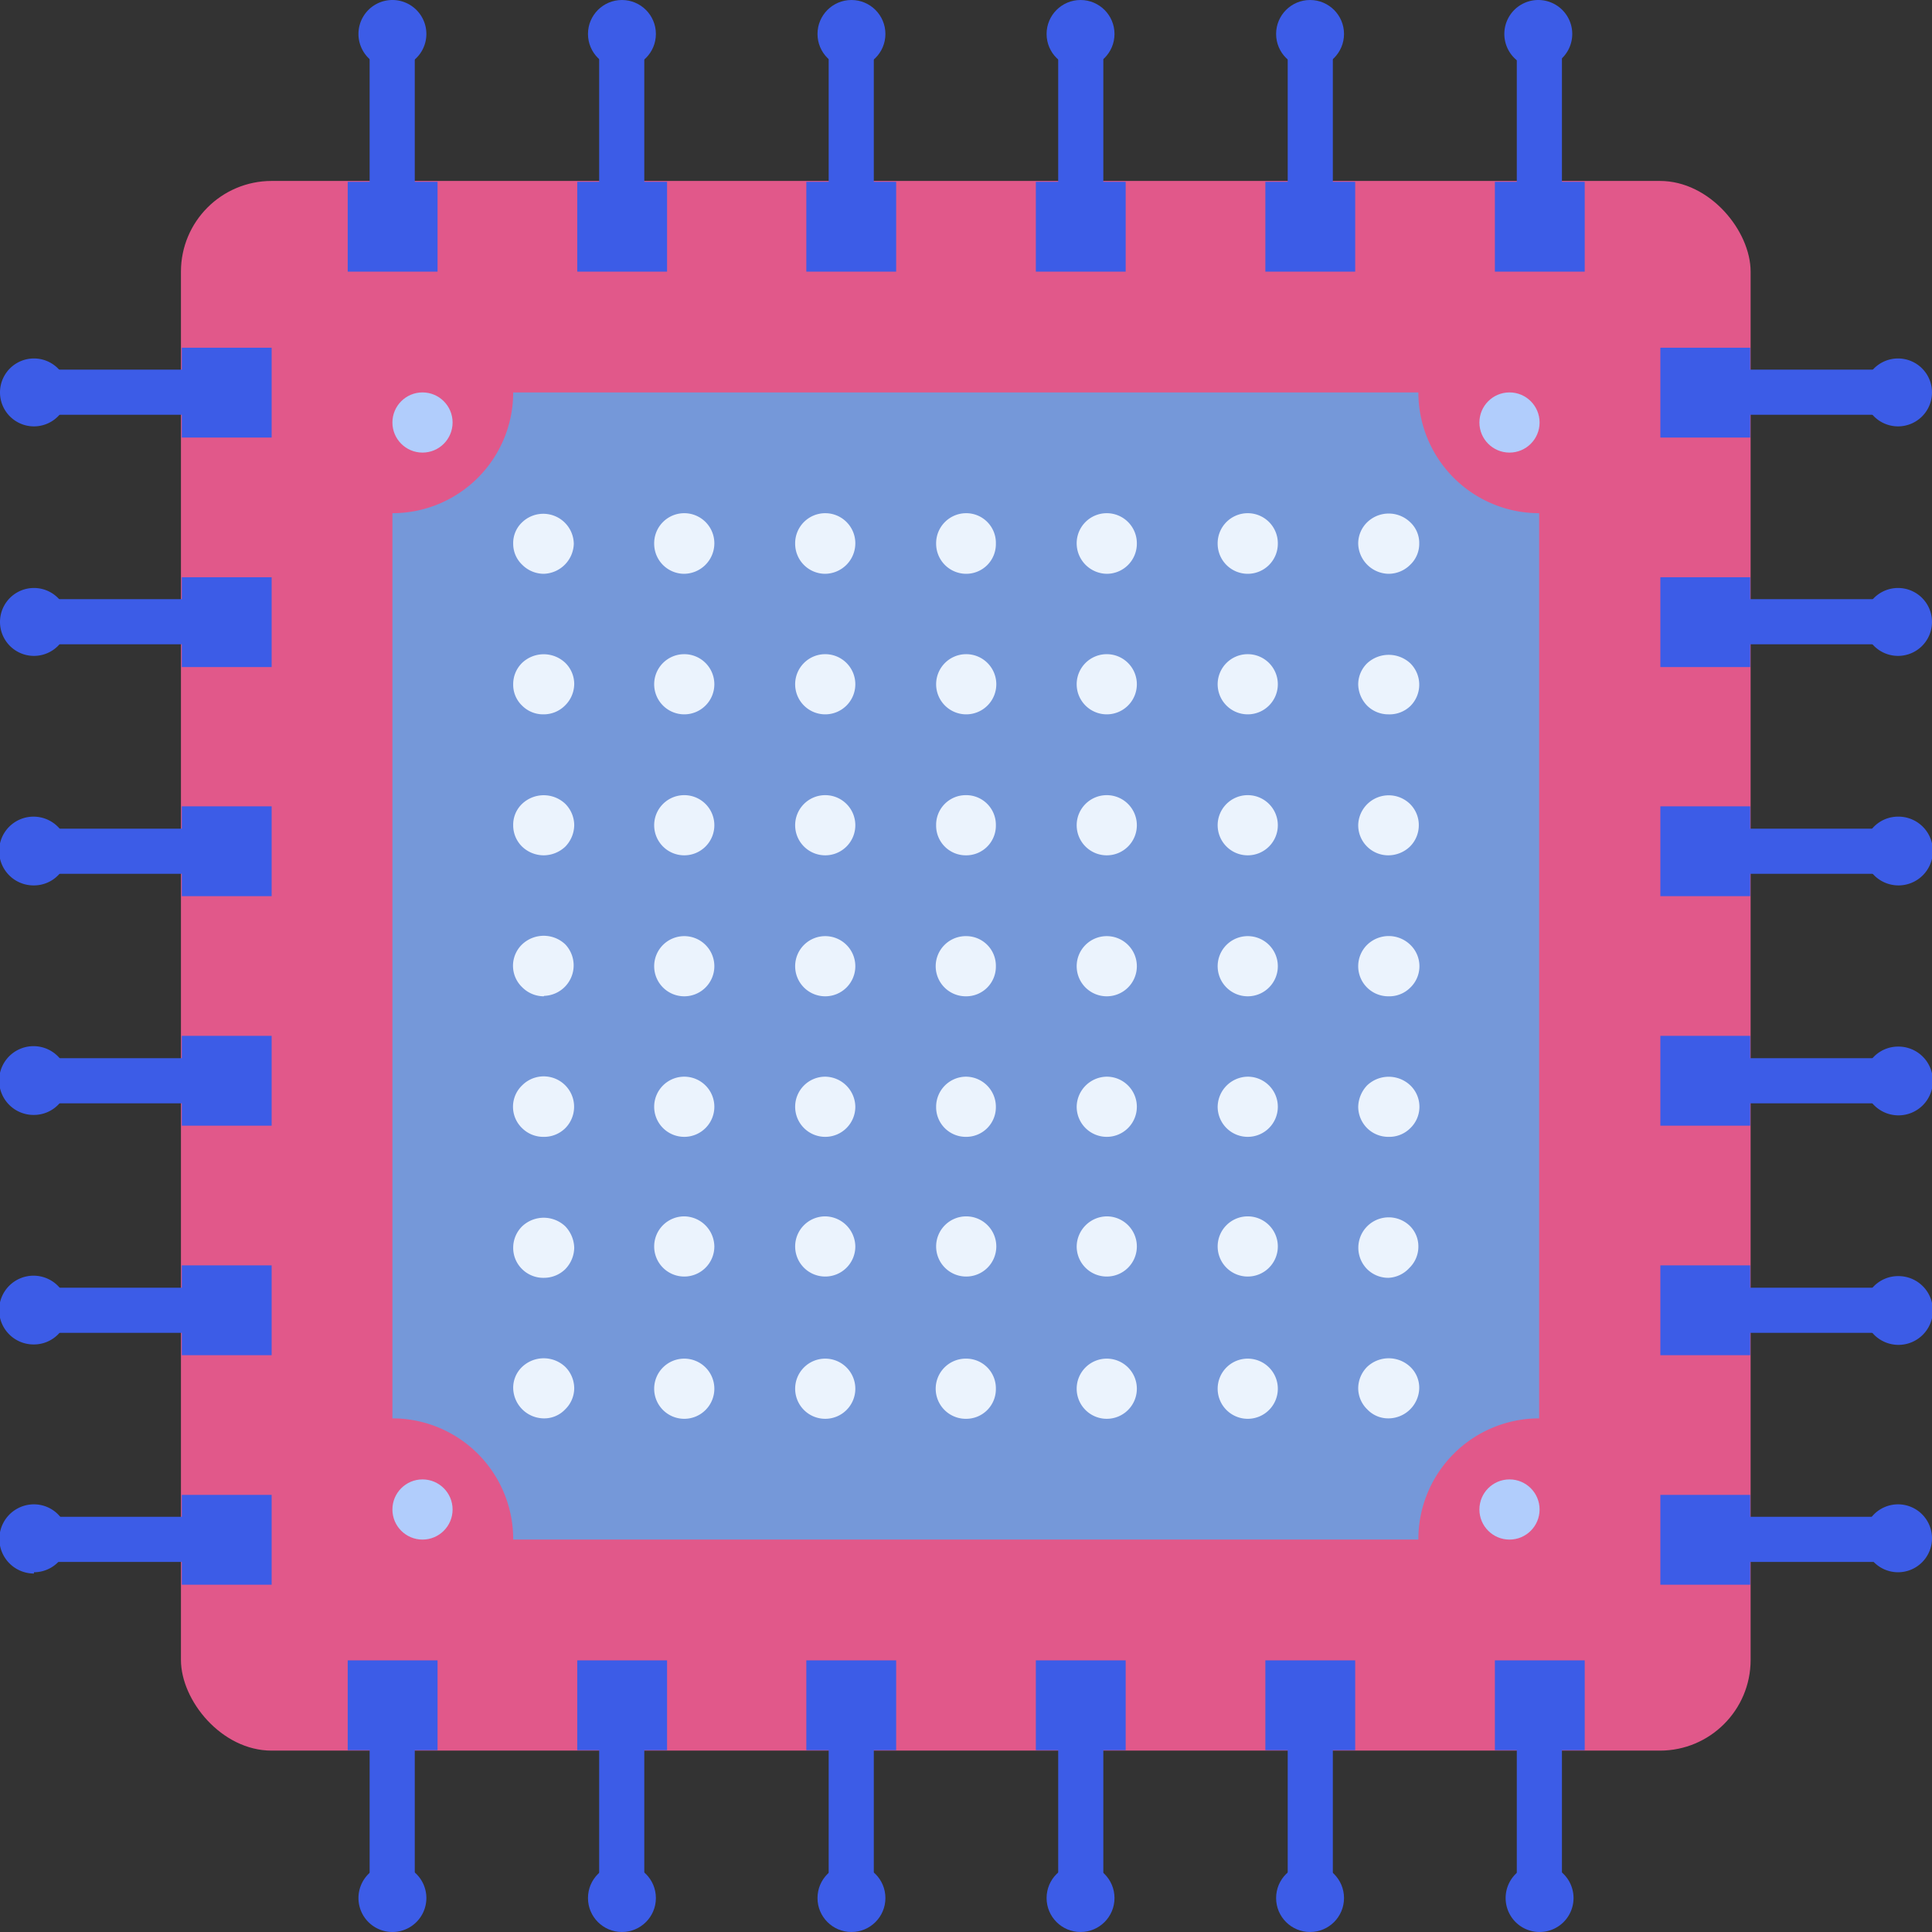
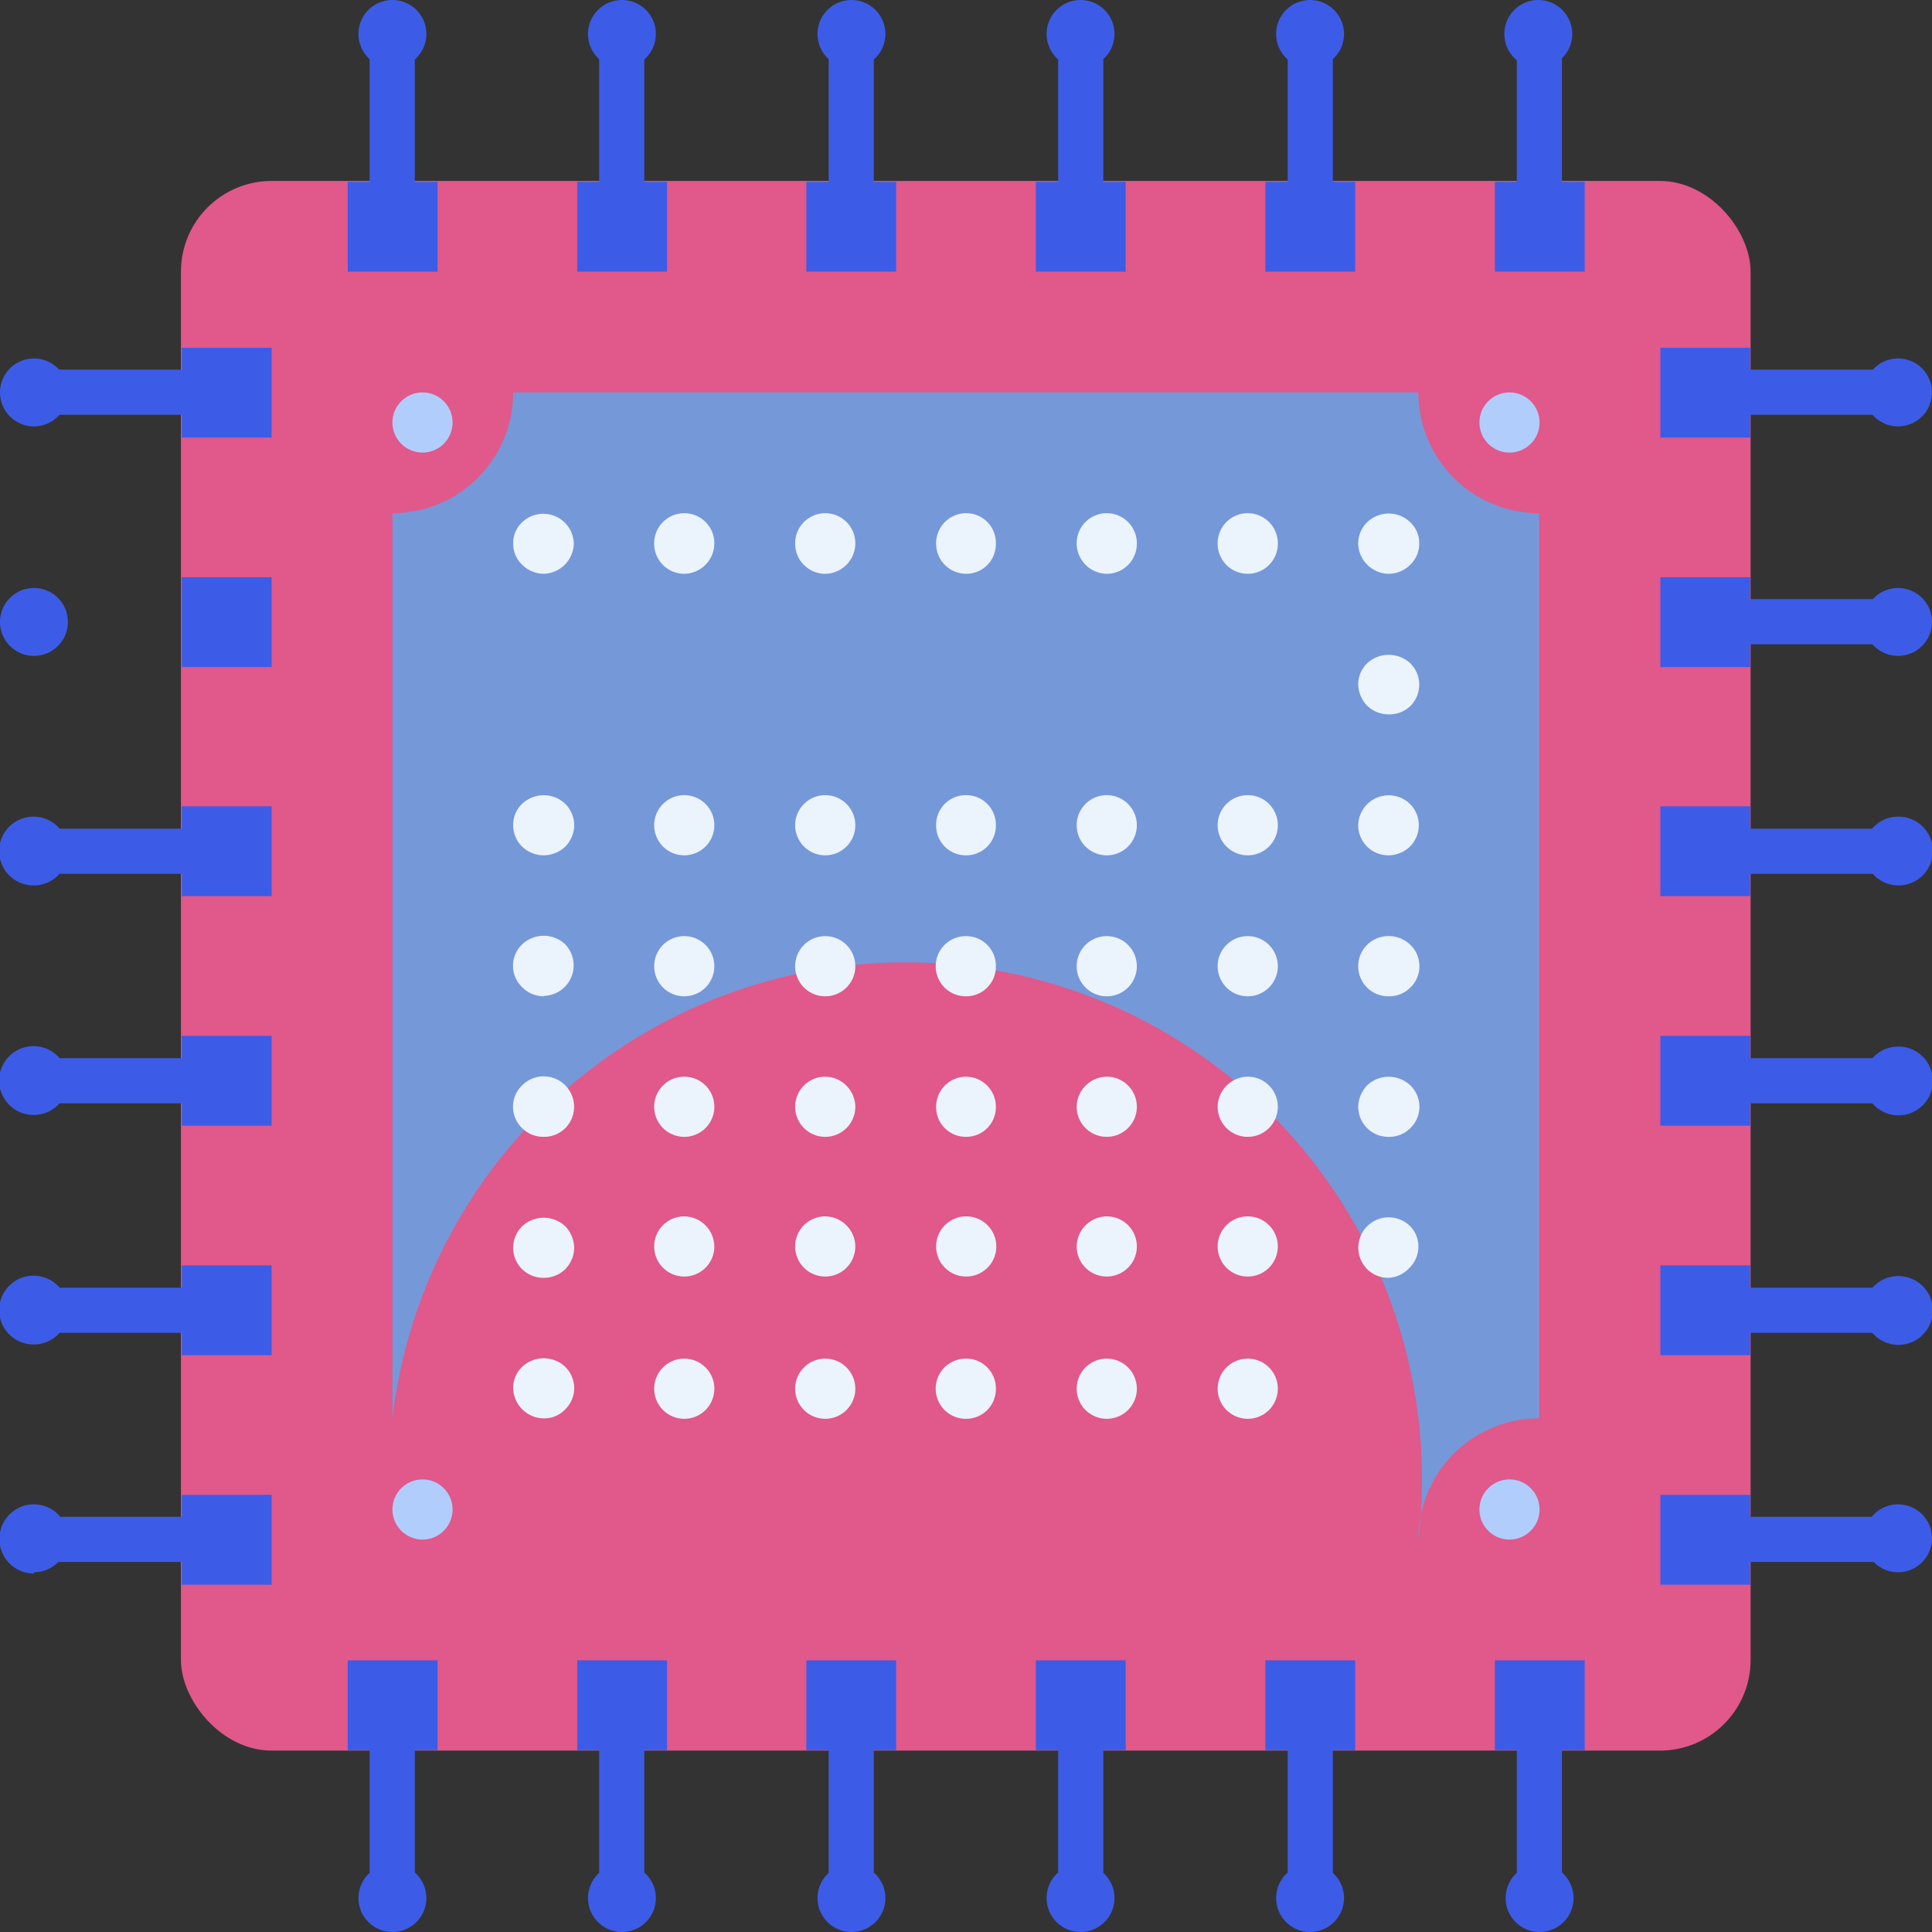
<svg xmlns="http://www.w3.org/2000/svg" viewBox="0 0 44.95 44.95">
  <rect x="0" y="0" width="44.95" height="44.95" fill="#333333" stroke="none" />
  <defs>
    <style>.cls-1{fill:#e1588a;}.cls-2{fill:#7598d9;}.cls-3{fill:#3c5ce7;}.cls-4{fill:#b1cdfc;}.cls-5{fill:#ebf3fd;}</style>
  </defs>
  <g id="レイヤー_2" data-name="レイヤー 2">
    <g id="Layer_1" data-name="Layer 1">
      <rect class="cls-1" x="4.21" y="4.21" width="36.52" height="36.52" rx="2.11" />
-       <path class="cls-2" d="M33,35.82H11.94A2.81,2.81,0,0,0,9.13,33V11.94a2.81,2.81,0,0,0,2.81-2.81H33a2.81,2.81,0,0,0,2.81,2.81V33A2.81,2.81,0,0,0,33,35.82Z" />
+       <path class="cls-2" d="M33,35.82A2.81,2.81,0,0,0,9.13,33V11.94a2.81,2.81,0,0,0,2.81-2.81H33a2.81,2.81,0,0,0,2.81,2.81V33A2.81,2.81,0,0,0,33,35.82Z" />
      <rect class="cls-3" x="0.75" y="19.28" width="4.58" height="1.05" />
      <path class="cls-3" d="M.79,20.6a.8.8,0,1,1,.79-.79A.79.79,0,0,1,.79,20.6Z" />
      <rect class="cls-3" x="4.23" y="18.76" width="2.09" height="2.09" />
      <rect class="cls-3" x="39.62" y="19.28" width="4.58" height="1.05" />
      <path class="cls-3" d="M44.16,19a.8.8,0,1,1-.79.8A.79.79,0,0,1,44.16,19Z" />
      <rect class="cls-3" x="38.63" y="18.76" width="2.09" height="2.09" />
-       <rect class="cls-3" x="0.75" y="13.94" width="4.58" height="1.05" />
      <path class="cls-3" d="M.79,15.26a.79.79,0,0,1,0-1.58.79.79,0,0,1,0,1.58Z" />
      <rect class="cls-3" x="4.23" y="13.43" width="2.09" height="2.09" />
      <rect class="cls-3" x="39.62" y="13.94" width="4.58" height="1.05" />
      <path class="cls-3" d="M44.16,13.68a.79.79,0,1,1-.79.79A.79.79,0,0,1,44.16,13.68Z" />
      <rect class="cls-3" x="38.63" y="13.43" width="2.09" height="2.09" />
      <rect class="cls-3" x="0.75" y="8.6" width="4.58" height="1.05" />
      <path class="cls-3" d="M.79,9.92a.79.79,0,0,1,0-1.58.79.79,0,0,1,0,1.58Z" />
      <rect class="cls-3" x="4.23" y="8.09" width="2.09" height="2.09" />
      <rect class="cls-3" x="39.62" y="8.6" width="4.58" height="1.05" />
      <path class="cls-3" d="M44.16,8.34a.79.79,0,1,1-.79.79A.79.79,0,0,1,44.16,8.34Z" />
      <rect class="cls-3" x="38.63" y="8.09" width="2.09" height="2.09" />
      <rect class="cls-3" x="0.75" y="29.96" width="4.58" height="1.05" />
      <path class="cls-3" d="M.79,31.28a.8.8,0,1,1,.79-.8A.79.79,0,0,1,.79,31.28Z" />
      <rect class="cls-3" x="4.23" y="29.44" width="2.09" height="2.09" />
      <rect class="cls-3" x="39.62" y="29.96" width="4.58" height="1.05" />
      <path class="cls-3" d="M44.16,29.69a.8.8,0,1,1-.79.79A.79.79,0,0,1,44.16,29.69Z" />
      <rect class="cls-3" x="38.63" y="29.44" width="2.09" height="2.09" />
      <rect class="cls-3" x="0.75" y="35.29" width="4.58" height="1.05" />
      <path class="cls-3" d="M.79,36.61A.79.79,0,0,1,.79,35a.79.79,0,0,1,0,1.58Z" />
      <rect class="cls-3" x="4.23" y="34.78" width="2.09" height="2.09" />
      <rect class="cls-3" x="39.62" y="35.29" width="4.58" height="1.05" />
      <path class="cls-3" d="M44.16,35a.79.79,0,1,1-.79.79A.79.79,0,0,1,44.16,35Z" />
      <rect class="cls-3" x="38.63" y="34.78" width="2.09" height="2.09" />
      <rect class="cls-3" x="0.75" y="24.62" width="4.58" height="1.05" />
      <path class="cls-3" d="M.79,25.94a.8.8,0,1,1,.79-.8A.79.79,0,0,1,.79,25.94Z" />
      <rect class="cls-3" x="4.23" y="24.1" width="2.09" height="2.09" />
      <rect class="cls-3" x="39.62" y="24.62" width="4.58" height="1.05" />
      <path class="cls-3" d="M44.16,24.35a.8.8,0,1,1-.79.79A.79.79,0,0,1,44.16,24.35Z" />
      <rect class="cls-3" x="38.63" y="24.1" width="2.09" height="2.09" />
      <rect class="cls-3" x="19.28" y="39.62" width="1.05" height="4.58" />
      <circle class="cls-3" cx="19.81" cy="44.16" r="0.79" />
      <rect class="cls-3" x="18.76" y="38.63" width="2.09" height="2.09" />
      <rect class="cls-3" x="19.28" y="0.75" width="1.05" height="4.58" />
      <circle class="cls-3" cx="19.81" cy="0.79" r="0.79" />
      <rect class="cls-3" x="18.76" y="4.23" width="2.09" height="2.09" />
      <rect class="cls-3" x="13.94" y="39.62" width="1.05" height="4.58" />
      <circle class="cls-3" cx="14.47" cy="44.16" r="0.79" />
      <rect class="cls-3" x="13.43" y="38.63" width="2.09" height="2.09" />
      <rect class="cls-3" x="13.94" y="0.75" width="1.05" height="4.58" />
      <circle class="cls-3" cx="14.47" cy="0.79" r="0.79" />
      <rect class="cls-3" x="13.43" y="4.23" width="2.09" height="2.09" />
      <rect class="cls-3" x="8.6" y="39.62" width="1.05" height="4.58" />
      <path class="cls-3" d="M9.92,44.16a.79.79,0,1,1-.79-.79A.79.79,0,0,1,9.92,44.16Z" />
      <rect class="cls-3" x="8.09" y="38.63" width="2.09" height="2.09" />
      <rect class="cls-3" x="8.6" y="0.75" width="1.05" height="4.58" />
      <path class="cls-3" d="M8.34.79a.79.79,0,0,1,1.58,0,.79.79,0,0,1-1.58,0Z" />
      <rect class="cls-3" x="8.09" y="4.23" width="2.09" height="2.09" />
      <rect class="cls-3" x="29.96" y="39.62" width="1.05" height="4.58" />
      <circle class="cls-3" cx="30.48" cy="44.16" r="0.79" />
      <rect class="cls-3" x="29.44" y="38.63" width="2.09" height="2.09" />
      <rect class="cls-3" x="29.96" y="0.75" width="1.05" height="4.58" />
      <circle class="cls-3" cx="30.48" cy="0.79" r="0.79" />
      <rect class="cls-3" x="29.44" y="4.23" width="2.09" height="2.09" />
      <rect class="cls-3" x="35.29" y="39.62" width="1.05" height="4.58" />
      <path class="cls-3" d="M36.61,44.16a.79.79,0,1,1-.79-.79A.79.79,0,0,1,36.61,44.16Z" />
      <rect class="cls-3" x="34.78" y="38.63" width="2.09" height="2.09" />
      <rect class="cls-3" x="35.29" y="0.75" width="1.05" height="4.58" />
      <path class="cls-3" d="M35,.79a.79.79,0,0,1,1.58,0A.79.79,0,0,1,35,.79Z" />
      <rect class="cls-3" x="34.78" y="4.23" width="2.09" height="2.09" />
      <rect class="cls-3" x="24.62" y="39.62" width="1.05" height="4.58" />
      <circle class="cls-3" cx="25.14" cy="44.16" r="0.79" />
      <rect class="cls-3" x="24.1" y="38.63" width="2.09" height="2.09" />
      <rect class="cls-3" x="24.62" y="0.75" width="1.05" height="4.58" />
      <circle class="cls-3" cx="25.14" cy="0.79" r="0.79" />
      <rect class="cls-3" x="24.1" y="4.23" width="2.09" height="2.09" />
      <circle class="cls-4" cx="35.12" cy="9.83" r="0.7" />
      <circle class="cls-4" cx="35.12" cy="35.12" r="0.7" />
      <circle class="cls-4" cx="9.83" cy="35.12" r="0.7" />
      <circle class="cls-4" cx="9.83" cy="9.83" r="0.7" />
      <path class="cls-5" d="M12.65,13.35a.71.71,0,0,1-.5-.21.67.67,0,0,1-.21-.49.66.66,0,0,1,.21-.5.71.71,0,0,1,1.2.5.72.72,0,0,1-.7.7Z" />
      <path class="cls-5" d="M28.33,12.65a.7.7,0,0,1,.7-.71h0a.7.7,0,0,1,.7.71h0a.7.7,0,0,1-.7.7h0A.7.7,0,0,1,28.33,12.65Zm-3.28,0a.7.7,0,0,1,.7-.71h0a.7.7,0,0,1,.7.71h0a.7.7,0,0,1-.7.7h0A.71.71,0,0,1,25.05,12.65Zm-3.27,0a.7.7,0,0,1,.7-.71h0a.69.69,0,0,1,.69.71h0a.69.69,0,0,1-.69.7h0A.7.7,0,0,1,21.78,12.65Zm-3.28,0a.7.7,0,0,1,.7-.71h0a.7.7,0,0,1,.7.71h0a.71.71,0,0,1-.7.7h0A.7.7,0,0,1,18.5,12.65Zm-3.28,0a.7.7,0,0,1,.7-.71h0a.7.7,0,0,1,.7.71h0a.71.71,0,0,1-.7.7h0A.7.7,0,0,1,15.22,12.65Z" />
      <path class="cls-5" d="M32.3,13.35a.72.72,0,0,1-.7-.7.69.69,0,0,1,.21-.5.72.72,0,0,1,1,0,.66.66,0,0,1,.21.5.67.67,0,0,1-.21.49A.71.71,0,0,1,32.3,13.35Z" />
      <path class="cls-5" d="M12.65,19.9a.73.73,0,0,1-.5-.2.69.69,0,0,1-.21-.5.67.67,0,0,1,.21-.5.73.73,0,0,1,1,0,.71.71,0,0,1,.21.5.73.73,0,0,1-.21.5A.74.74,0,0,1,12.65,19.9Z" />
      <path class="cls-5" d="M28.33,19.2a.7.7,0,0,1,.7-.7h0a.7.7,0,0,1,.7.7h0a.7.7,0,0,1-.7.7h0A.7.7,0,0,1,28.33,19.2Zm-3.28,0a.7.7,0,0,1,.7-.7h0a.7.7,0,0,1,.7.7h0a.7.7,0,0,1-.7.7h0A.7.7,0,0,1,25.05,19.2Zm-3.27,0a.69.69,0,0,1,.69-.7h0a.69.69,0,0,1,.7.7h0a.69.69,0,0,1-.7.7h0A.69.69,0,0,1,21.78,19.2Zm-3.28,0a.7.7,0,0,1,.7-.7h0a.7.7,0,0,1,.7.7h0a.7.7,0,0,1-.7.7h0A.7.7,0,0,1,18.5,19.2Zm-3.28,0a.7.7,0,0,1,.7-.7h0a.7.7,0,0,1,.7.7h0a.7.7,0,0,1-.7.7h0A.7.7,0,0,1,15.22,19.2Z" />
      <path class="cls-5" d="M32.3,19.9a.7.7,0,0,1-.7-.7.71.71,0,0,1,1.2-.5.69.69,0,0,1,.21.5.7.7,0,0,1-.21.5A.73.73,0,0,1,32.3,19.9Z" />
      <path class="cls-5" d="M12.65,26.45a.7.7,0,0,1-.5-.2.69.69,0,0,1,0-1,.7.7,0,1,1,1,1A.7.7,0,0,1,12.65,26.45Z" />
      <path class="cls-5" d="M28.33,25.75a.71.71,0,0,1,.7-.7h0a.7.7,0,0,1,.7.7h0a.7.7,0,0,1-.7.7h0A.7.7,0,0,1,28.33,25.75Zm-3.28,0a.71.71,0,0,1,.7-.7h0a.7.7,0,0,1,.7.7h0a.7.7,0,0,1-.7.7h0A.7.7,0,0,1,25.05,25.75Zm-3.27,0a.7.7,0,0,1,.69-.7h0a.7.7,0,0,1,.7.7h0a.69.69,0,0,1-.7.7h0A.69.69,0,0,1,21.78,25.75Zm-3.28,0a.7.7,0,0,1,.7-.7h0a.71.71,0,0,1,.7.7h0a.7.7,0,0,1-.7.7h0A.7.7,0,0,1,18.5,25.75Zm-3.28,0a.7.7,0,0,1,.7-.7h0a.7.7,0,0,1,.7.7h0a.7.7,0,0,1-.7.7h0A.7.7,0,0,1,15.22,25.75Z" />
      <path class="cls-5" d="M32.3,26.45a.7.7,0,0,1-.49-.2.71.71,0,0,1-.21-.5.75.75,0,0,1,.21-.5.73.73,0,0,1,1,0,.69.69,0,0,1,0,1A.69.69,0,0,1,32.3,26.45Z" />
      <path class="cls-5" d="M12.65,23.18a.71.71,0,0,1-.5-.21.69.69,0,0,1,0-1,.73.73,0,0,1,1,0,.71.71,0,0,1-.49,1.2Z" />
      <path class="cls-5" d="M28.33,22.48a.7.7,0,0,1,.7-.7h0a.7.7,0,0,1,.7.7h0a.7.7,0,0,1-.7.7h0A.7.7,0,0,1,28.33,22.48Zm-3.28,0a.7.7,0,0,1,.7-.7h0a.7.7,0,0,1,.7.7h0a.7.7,0,0,1-.7.7h0A.7.7,0,0,1,25.05,22.48Zm-3.28,0a.7.7,0,0,1,.71-.7h0a.69.69,0,0,1,.69.7h0a.69.69,0,0,1-.69.7h0A.7.7,0,0,1,21.77,22.48Zm-3.27,0a.7.7,0,0,1,.7-.7h0a.7.7,0,0,1,.7.7h0a.7.7,0,0,1-.7.7h0A.7.7,0,0,1,18.5,22.48Zm-3.28,0a.7.7,0,0,1,.7-.7h0a.7.7,0,0,1,.7.7h0a.7.7,0,0,1-.7.7h0A.7.7,0,0,1,15.22,22.48Z" />
      <path class="cls-5" d="M32.3,23.18a.7.7,0,0,1-.49-1.2.72.72,0,0,1,1,0,.69.69,0,0,1,0,1A.69.69,0,0,1,32.3,23.18Z" />
-       <path class="cls-5" d="M12.65,16.62a.69.69,0,0,1-.5-.2.67.67,0,0,1-.21-.5.69.69,0,0,1,.21-.5.73.73,0,0,1,1,0,.69.69,0,0,1,.21.49.71.71,0,0,1-.21.5A.7.7,0,0,1,12.65,16.62Z" />
-       <path class="cls-5" d="M28.33,15.92a.7.7,0,0,1,.7-.7h0a.7.7,0,0,1,.7.7h0a.7.7,0,0,1-.7.7h0A.7.7,0,0,1,28.33,15.92Zm-3.28,0a.7.7,0,0,1,.7-.7h0a.7.7,0,0,1,.7.7h0a.7.7,0,0,1-.7.7h0A.7.7,0,0,1,25.05,15.92Zm-3.27,0a.7.7,0,0,1,.7-.7h0a.7.7,0,0,1,.7.7h0a.7.7,0,0,1-.7.7h0A.7.7,0,0,1,21.78,15.92Zm-3.28,0a.7.7,0,0,1,.7-.7h0a.7.7,0,0,1,.7.7h0a.7.7,0,0,1-.7.7h0A.7.7,0,0,1,18.5,15.92Zm-3.28,0a.7.7,0,0,1,.7-.7h0a.7.7,0,0,1,.7.7h0a.7.7,0,0,1-.7.7h0A.7.7,0,0,1,15.22,15.92Z" />
      <path class="cls-5" d="M32.3,16.62a.7.7,0,0,1-.49-.2.73.73,0,0,1-.21-.5.69.69,0,0,1,.21-.49.74.74,0,0,1,1,0,.7.7,0,0,1,0,1A.7.7,0,0,1,32.3,16.62Z" />
      <path class="cls-5" d="M12.65,29.73a.7.7,0,0,1-.5-.2.69.69,0,0,1-.21-.5.7.7,0,0,1,.21-.5.73.73,0,0,1,1,0,.75.75,0,0,1,.21.5.73.73,0,0,1-.21.5A.71.71,0,0,1,12.65,29.73Z" />
      <path class="cls-5" d="M28.33,29a.7.7,0,0,1,.7-.7h0a.7.7,0,0,1,.7.7h0a.7.7,0,0,1-.7.7h0A.7.7,0,0,1,28.33,29Zm-3.28,0a.71.71,0,0,1,.7-.7h0a.7.7,0,0,1,.7.7h0a.7.7,0,0,1-.7.7h0A.7.7,0,0,1,25.05,29Zm-3.27,0a.7.7,0,0,1,.7-.7h0a.7.7,0,0,1,.7.7h0a.7.7,0,0,1-.7.7h0A.7.7,0,0,1,21.78,29ZM18.5,29a.7.7,0,0,1,.7-.7h0a.71.71,0,0,1,.7.7h0a.7.7,0,0,1-.7.7h0A.7.7,0,0,1,18.5,29Zm-3.28,0a.7.7,0,0,1,.7-.7h0a.71.71,0,0,1,.7.7h0a.7.7,0,0,1-.7.7h0A.7.7,0,0,1,15.22,29Z" />
      <path class="cls-5" d="M32.3,29.73a.7.7,0,0,1-.49-.2.7.7,0,0,1,1-1A.67.67,0,0,1,33,29a.69.69,0,0,1-.21.5A.7.7,0,0,1,32.3,29.73Z" />
      <path class="cls-5" d="M12.65,33a.72.72,0,0,1-.71-.7.67.67,0,0,1,.21-.5.73.73,0,0,1,1,0,.71.71,0,0,1,.21.5.69.69,0,0,1-.21.49A.67.67,0,0,1,12.65,33Z" />
      <path class="cls-5" d="M28.33,32.31a.7.7,0,0,1,.7-.7h0a.7.7,0,0,1,.7.7h0a.7.7,0,0,1-.7.7h0A.7.7,0,0,1,28.33,32.31Zm-3.28,0a.7.7,0,0,1,.7-.7h0a.7.7,0,0,1,.7.7h0a.7.7,0,0,1-.7.7h0A.7.7,0,0,1,25.05,32.31Zm-3.28,0a.7.7,0,0,1,.71-.7h0a.69.69,0,0,1,.69.7h0a.69.69,0,0,1-.69.7h0A.7.7,0,0,1,21.77,32.31Zm-3.27,0a.7.7,0,0,1,.7-.7h0a.7.7,0,0,1,.7.7h0a.7.7,0,0,1-.7.7h0A.7.7,0,0,1,18.5,32.31Zm-3.28,0a.7.7,0,0,1,.7-.7h0a.7.7,0,0,1,.7.7h0a.7.7,0,0,1-.7.7h0A.7.7,0,0,1,15.22,32.31Z" />
-       <path class="cls-5" d="M32.3,33a.67.67,0,0,1-.49-.21.69.69,0,0,1-.21-.49.71.71,0,0,1,.21-.5.73.73,0,0,1,1,0,.67.67,0,0,1,.21.5.72.72,0,0,1-.71.7Z" />
    </g>
  </g>
</svg>